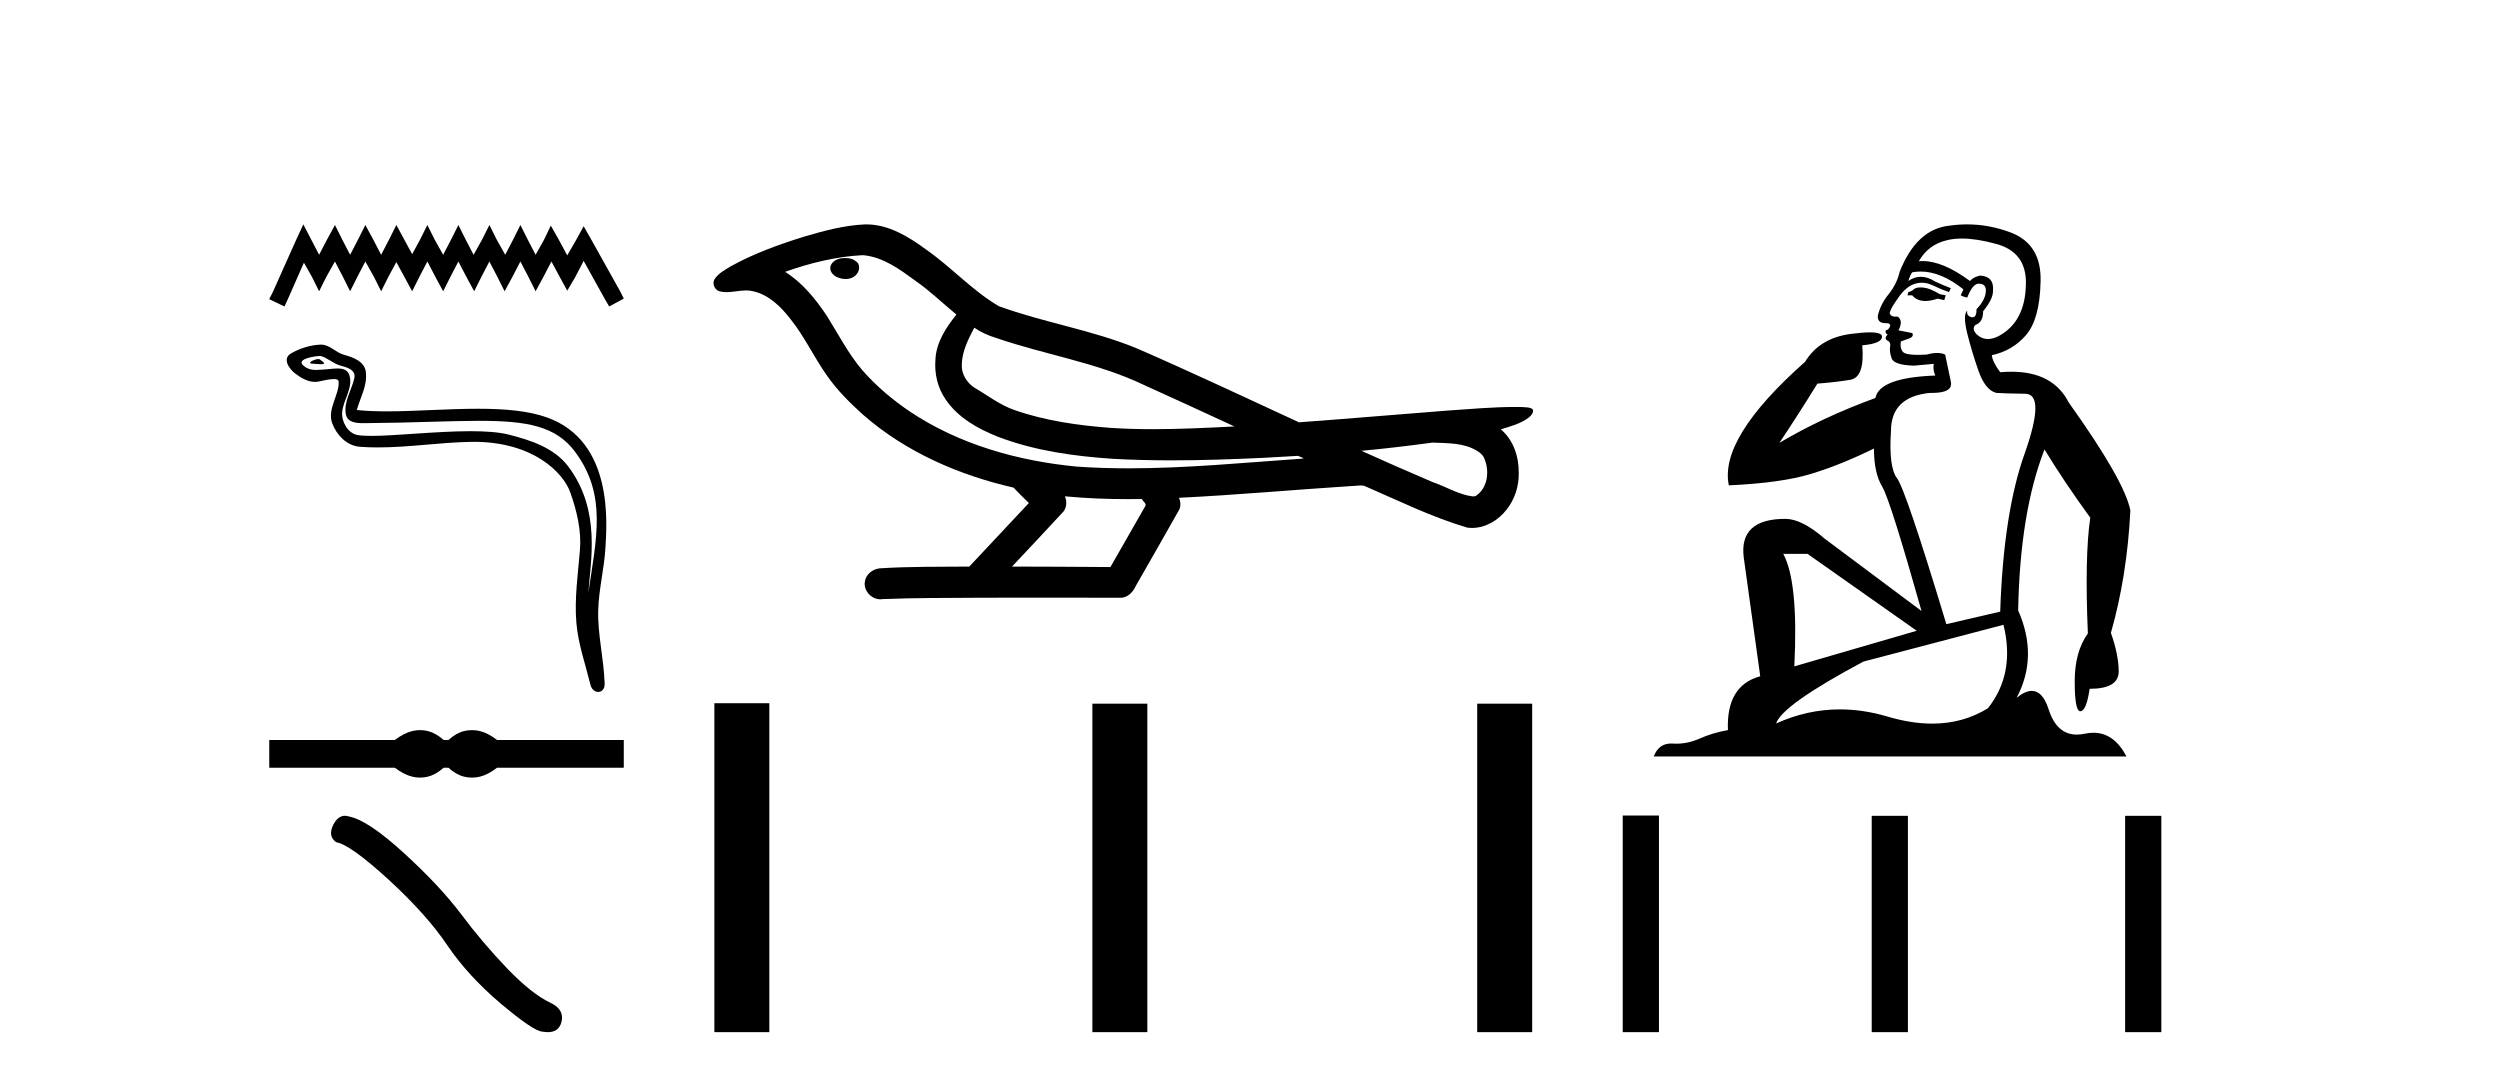
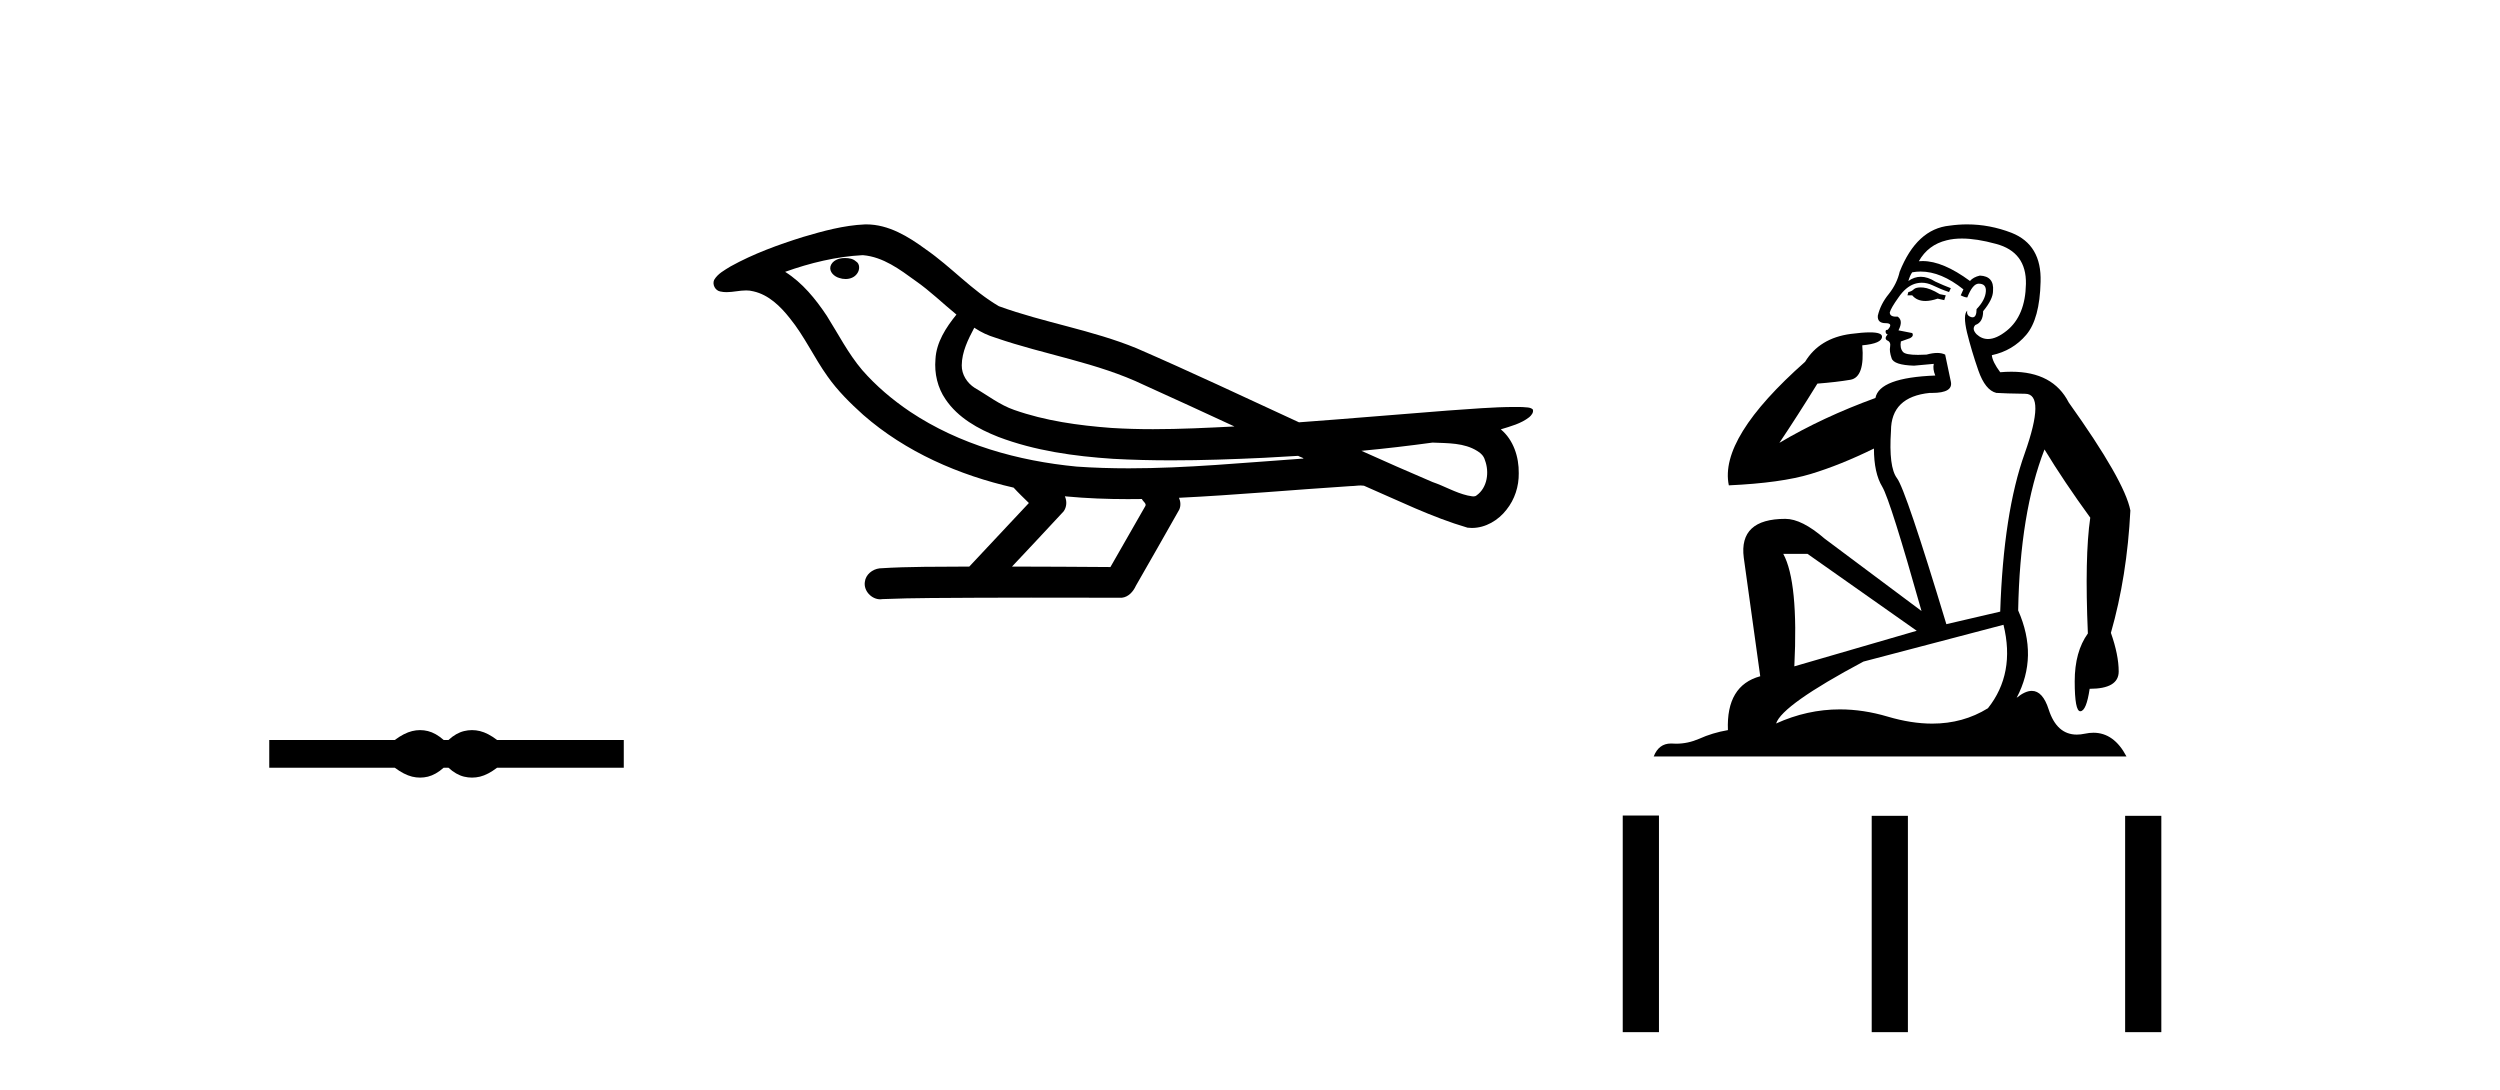
<svg xmlns="http://www.w3.org/2000/svg" width="94.0" height="41.0">
-   <path d="M 11.405 8.437 L 11.13 9.031 L 10.261 10.975 L 10.124 11.249 L 10.696 11.524 L 10.833 11.226 L 11.427 9.877 L 11.725 10.403 L 11.999 10.952 L 12.273 10.403 L 12.594 9.832 L 12.891 10.403 L 13.165 10.952 L 13.44 10.403 L 13.737 9.832 L 14.057 10.403 L 14.331 10.952 L 14.606 10.403 L 14.903 9.854 L 15.2 10.403 L 15.497 10.952 L 15.772 10.403 L 16.069 9.832 L 16.366 10.403 L 16.663 10.952 L 16.938 10.403 L 17.235 9.832 L 17.532 10.403 L 17.829 10.952 L 18.104 10.403 L 18.401 9.832 L 18.698 10.403 L 18.973 10.952 L 19.27 10.403 L 19.567 9.832 L 19.864 10.403 L 20.139 10.952 L 20.436 10.403 L 20.733 9.832 L 21.053 10.426 L 21.328 10.929 L 21.625 10.426 L 21.945 9.809 L 22.745 11.249 L 22.905 11.524 L 23.454 11.226 L 23.317 10.952 L 22.219 8.986 L 21.945 8.505 L 21.671 9.008 L 21.328 9.603 L 21.008 9.008 L 20.71 8.483 L 20.459 9.008 L 20.139 9.58 L 19.842 9.008 L 19.567 8.46 L 19.293 9.008 L 18.996 9.58 L 18.675 9.008 L 18.401 8.46 L 18.127 9.008 L 17.807 9.58 L 17.509 9.008 L 17.235 8.46 L 16.961 9.008 L 16.663 9.58 L 16.343 9.008 L 16.069 8.46 L 15.795 9.008 L 15.497 9.557 L 15.2 9.008 L 14.903 8.46 L 14.628 9.008 L 14.331 9.58 L 14.034 9.008 L 13.737 8.46 L 13.462 9.008 L 13.165 9.58 L 12.868 9.008 L 12.594 8.46 L 12.296 9.008 L 11.999 9.58 L 11.702 9.008 L 11.405 8.437 Z" style="fill:#000000;stroke:none" />
-   <path d="M 11.974 13.5 C 11.825 13.5 11.46 13.676 11.803 13.678 C 11.859 13.678 11.982 13.695 12.073 13.695 C 12.182 13.695 12.246 13.671 12.095 13.567 C 12.059 13.542 12.026 13.502 11.979 13.501 C 11.977 13.501 11.976 13.5 11.974 13.5 ZM 12.031 13.383 C 12.037 13.383 12.042 13.383 12.044 13.383 C 12.308 13.444 12.516 13.666 12.79 13.743 C 13.021 13.807 13.4 13.893 13.321 14.231 C 13.215 14.681 12.912 15.118 13.007 15.59 C 13.067 15.885 13.396 15.911 13.662 15.911 C 13.706 15.911 13.749 15.91 13.788 15.91 C 15.525 15.896 16.905 15.823 18.011 15.823 C 19.826 15.823 20.908 16.02 21.631 16.998 C 22.831 18.622 22.42 20.245 22.122 22.295 C 22.205 21.086 22.607 19.181 21.363 17.535 C 20.838 16.84 19.948 16.548 19.128 16.341 C 18.752 16.246 18.25 16.213 17.696 16.213 C 16.415 16.213 14.86 16.39 13.955 16.39 C 13.74 16.39 13.561 16.38 13.432 16.355 C 13.084 16.288 12.835 15.859 12.866 15.503 C 12.906 15.03 13.279 14.592 13.139 14.115 C 13.077 13.903 12.892 13.855 12.69 13.855 C 12.546 13.855 12.394 13.88 12.272 13.886 C 12.141 13.892 12.012 13.911 11.886 13.911 C 11.719 13.911 11.558 13.878 11.403 13.742 C 11.108 13.482 11.913 13.383 12.031 13.383 ZM 12.071 12.958 C 12.062 12.958 12.053 12.958 12.044 12.958 C 11.661 12.977 11.275 13.095 10.944 13.288 C 10.597 13.489 10.876 13.88 11.11 14.052 C 11.326 14.211 11.568 14.359 11.84 14.359 C 11.893 14.359 11.946 14.354 12.001 14.342 C 12.139 14.311 12.384 14.253 12.551 14.253 C 12.65 14.253 12.721 14.273 12.729 14.33 C 12.79 14.8 12.289 15.371 12.491 15.914 C 12.657 16.359 13.036 16.763 13.543 16.8 C 13.765 16.816 13.987 16.823 14.209 16.823 C 15.377 16.823 16.539 16.634 17.708 16.614 C 17.745 16.613 17.782 16.613 17.819 16.613 C 20.057 16.613 21.184 17.782 21.44 18.508 C 21.689 19.212 21.868 19.948 21.805 20.697 C 21.729 21.598 21.597 22.508 21.671 23.409 C 21.736 24.204 22.012 24.976 22.201 25.747 C 22.245 25.927 22.373 26.017 22.492 26.017 C 22.623 26.017 22.744 25.91 22.735 25.695 C 22.696 24.701 22.467 23.851 22.493 22.935 C 22.516 22.147 22.718 21.388 22.764 20.598 C 22.818 19.682 23.073 16.596 20.574 15.698 C 19.854 15.439 18.942 15.369 17.975 15.369 C 16.83 15.369 15.609 15.467 14.54 15.467 C 14.14 15.467 13.762 15.453 13.416 15.416 C 13.554 14.925 13.818 14.498 13.756 13.986 C 13.708 13.582 13.266 13.431 12.93 13.339 C 12.616 13.253 12.403 12.958 12.071 12.958 Z" style="fill:#000000;stroke:none" />
  <path d="M 15.795 27.452 C 15.696 27.452 15.596 27.464 15.496 27.489 C 15.295 27.538 15.078 27.649 14.844 27.823 L 10.124 27.823 L 10.124 28.867 L 14.844 28.867 C 15.078 29.041 15.295 29.152 15.496 29.202 C 15.596 29.226 15.696 29.238 15.795 29.238 C 15.894 29.238 15.993 29.226 16.091 29.202 C 16.288 29.152 16.485 29.041 16.681 28.867 L 16.863 28.867 C 17.052 29.041 17.247 29.152 17.447 29.202 C 17.547 29.226 17.648 29.238 17.748 29.238 C 17.848 29.238 17.948 29.226 18.048 29.202 C 18.249 29.152 18.462 29.041 18.689 28.867 L 23.454 28.867 L 23.454 27.823 L 18.689 27.823 C 18.462 27.649 18.249 27.538 18.048 27.489 C 17.948 27.464 17.848 27.452 17.748 27.452 C 17.648 27.452 17.547 27.464 17.447 27.489 C 17.247 27.538 17.052 27.649 16.863 27.823 L 16.681 27.823 C 16.485 27.649 16.288 27.538 16.091 27.489 C 15.993 27.464 15.894 27.452 15.795 27.452 Z" style="fill:#000000;stroke:none" />
-   <path d="M 12.968 30.673 Q 12.71 30.673 12.535 31.005 Q 12.317 31.434 12.637 31.666 Q 13.167 31.753 14.612 33.075 Q 16.049 34.396 16.819 35.543 Q 17.596 36.69 18.83 37.736 Q 20.064 38.774 20.391 38.789 Q 20.504 38.809 20.6 38.809 Q 21.01 38.809 21.11 38.433 Q 21.233 37.961 20.703 37.707 Q 19.999 37.38 19.063 36.407 Q 18.126 35.427 17.334 34.367 Q 16.536 33.307 15.185 32.073 Q 13.835 30.838 13.123 30.7 Q 13.042 30.673 12.968 30.673 Z" style="fill:#000000;stroke:none" />
  <path d="M 31.784 9.703 C 31.771 9.703 31.759 9.703 31.746 9.703 C 31.537 9.704 31.293 9.794 31.226 10.011 C 31.17 10.224 31.372 10.402 31.558 10.452 C 31.632 10.478 31.712 10.491 31.793 10.491 C 31.963 10.491 32.132 10.428 32.23 10.283 C 32.33 10.149 32.342 9.917 32.18 9.825 C 32.072 9.728 31.925 9.703 31.784 9.703 ZM 36.633 12.322 L 36.647 12.331 L 36.657 12.337 C 36.894 12.496 37.154 12.615 37.428 12.698 C 39.278 13.339 41.249 13.628 43.024 14.48 C 44.158 14.991 45.286 15.513 46.415 16.035 C 45.396 16.086 44.376 16.137 43.355 16.137 C 42.83 16.137 42.305 16.123 41.781 16.09 C 40.546 15.997 39.303 15.825 38.133 15.413 C 37.593 15.227 37.137 14.866 36.649 14.584 C 36.362 14.401 36.156 14.082 36.162 13.735 C 36.166 13.228 36.402 12.76 36.633 12.322 ZM 32.434 9.594 L 32.451 9.595 L 32.454 9.595 C 33.207 9.661 33.833 10.13 34.426 10.561 C 34.972 10.941 35.447 11.407 35.962 11.828 C 35.57 12.313 35.204 12.869 35.173 13.512 C 35.128 14.04 35.253 14.582 35.555 15.018 C 36.02 15.708 36.78 16.129 37.538 16.428 C 38.914 16.951 40.389 17.155 41.852 17.252 C 42.585 17.292 43.318 17.309 44.051 17.309 C 45.207 17.309 46.362 17.268 47.516 17.214 C 47.947 17.192 48.378 17.168 48.809 17.14 C 48.854 17.173 49.107 17.245 48.968 17.245 C 48.966 17.245 48.963 17.245 48.961 17.245 C 46.793 17.395 44.619 17.609 42.444 17.609 C 41.791 17.609 41.137 17.59 40.483 17.544 C 38.278 17.332 36.074 16.717 34.218 15.479 C 33.557 15.033 32.942 14.514 32.417 13.912 C 31.892 13.293 31.519 12.56 31.088 11.875 C 30.665 11.241 30.172 10.631 29.521 10.221 C 30.459 9.886 31.438 9.647 32.434 9.594 ZM 53.866 16.641 L 53.878 16.642 C 54.442 16.667 55.052 16.646 55.547 16.958 C 55.681 17.035 55.793 17.15 55.834 17.303 C 56.003 17.747 55.928 18.335 55.52 18.626 C 55.485 18.656 55.445 18.665 55.402 18.665 C 55.33 18.665 55.252 18.637 55.182 18.631 C 54.723 18.525 54.31 18.276 53.864 18.125 C 52.967 17.743 52.076 17.351 51.189 16.951 C 52.084 16.868 52.976 16.762 53.866 16.641 ZM 40.039 18.66 C 40.058 18.662 40.077 18.664 40.096 18.666 C 40.862 18.738 41.632 18.767 42.401 18.767 C 42.579 18.767 42.757 18.766 42.935 18.763 C 42.969 18.851 43.119 18.933 43.065 19.026 C 42.627 19.791 42.19 20.556 41.752 21.321 C 40.519 21.311 39.285 21.306 38.052 21.303 C 38.697 20.611 39.352 19.926 39.991 19.229 C 40.111 19.067 40.122 18.841 40.039 18.66 ZM 32.573 8.437 C 32.554 8.437 32.535 8.437 32.516 8.438 C 31.725 8.473 30.955 8.685 30.2 8.908 C 29.262 9.202 28.328 9.54 27.469 10.017 C 27.243 10.158 26.985 10.29 26.85 10.528 C 26.776 10.702 26.893 10.925 27.082 10.96 C 27.161 10.978 27.241 10.985 27.321 10.985 C 27.565 10.985 27.81 10.92 28.054 10.92 C 28.146 10.92 28.238 10.93 28.33 10.955 C 28.904 11.084 29.346 11.52 29.699 11.967 C 30.248 12.642 30.61 13.447 31.116 14.153 C 31.496 14.693 31.967 15.158 32.456 15.598 C 34.054 16.996 36.053 17.865 38.112 18.335 C 38.295 18.536 38.492 18.722 38.686 18.913 C 37.939 19.71 37.192 20.506 36.445 21.303 C 35.32 21.313 34.193 21.297 33.071 21.37 C 32.803 21.402 32.549 21.602 32.518 21.88 C 32.467 22.215 32.769 22.534 33.099 22.534 C 33.128 22.534 33.158 22.531 33.187 22.526 C 34.395 22.476 35.604 22.485 36.812 22.475 C 37.463 22.472 38.114 22.471 38.766 22.471 C 39.904 22.471 41.043 22.474 42.182 22.475 C 42.432 22.448 42.611 22.241 42.709 22.025 C 43.252 21.069 43.805 20.119 44.341 19.16 C 44.404 19.02 44.391 18.855 44.33 18.717 C 46.485 18.612 48.635 18.416 50.788 18.277 C 50.912 18.277 51.04 18.254 51.164 18.254 C 51.205 18.254 51.245 18.257 51.285 18.263 C 52.569 18.818 53.833 19.446 55.18 19.841 C 55.235 19.848 55.29 19.851 55.345 19.851 C 55.856 19.851 56.338 19.563 56.644 19.165 C 56.954 18.779 57.112 18.287 57.105 17.794 C 57.114 17.184 56.908 16.54 56.43 16.143 C 56.799 16.03 57.192 15.928 57.5 15.686 C 57.579 15.618 57.676 15.504 57.632 15.393 C 57.53 15.301 57.373 15.323 57.246 15.305 C 57.153 15.303 57.06 15.302 56.967 15.302 C 56.121 15.302 55.277 15.381 54.434 15.437 C 52.57 15.58 50.707 15.743 48.842 15.879 C 46.811 14.942 44.785 13.985 42.735 13.095 C 41.061 12.407 39.253 12.131 37.557 11.513 C 36.55 10.924 35.766 10.037 34.81 9.375 C 34.156 8.895 33.412 8.437 32.573 8.437 Z" style="fill:#000000;stroke:none" />
-   <path d="M 26.86 26.441 L 26.86 38.809 L 28.927 38.809 L 28.927 26.441 ZM 41.073 26.458 L 41.073 38.809 L 43.14 38.809 L 43.14 26.458 ZM 55.543 26.458 L 55.543 38.809 L 57.61 38.809 L 57.61 26.458 Z" style="fill:#000000;stroke:none" />
  <path d="M 72.214 10.807 Q 72.046 10.807 71.968 10.869 Q 71.878 10.959 71.754 10.981 L 71.72 11.105 L 71.9 11.105 Q 72.078 11.317 72.393 11.317 Q 72.596 11.317 72.856 11.229 L 73.104 11.285 L 73.16 11.105 L 72.935 11.06 Q 72.564 10.835 72.316 10.812 Q 72.261 10.807 72.214 10.807 ZM 73.767 8.969 Q 74.32 8.969 75.05 9.17 Q 76.198 9.474 76.175 10.677 Q 76.153 11.87 75.455 12.433 Q 75.064 12.747 74.75 12.747 Q 74.512 12.747 74.319 12.568 Q 74.128 12.365 74.274 12.219 Q 74.566 12.118 74.566 11.701 Q 74.938 11.251 74.938 10.936 Q 74.983 10.385 74.443 10.362 Q 74.195 10.419 74.071 10.565 Q 73.055 9.816 72.292 9.816 Q 72.218 9.816 72.148 9.822 L 72.148 9.822 Q 72.496 9.204 73.194 9.035 Q 73.452 8.969 73.767 8.969 ZM 72.217 10.21 Q 72.986 10.21 73.824 10.88 L 73.723 11.105 Q 73.88 11.184 73.97 11.184 Q 74.173 10.666 74.398 10.666 Q 74.69 10.666 74.668 10.959 Q 74.645 11.285 74.319 11.623 Q 74.319 11.931 74.169 11.931 Q 74.149 11.931 74.128 11.926 Q 73.925 11.87 73.97 11.679 L 73.97 11.679 Q 73.801 11.825 73.959 12.5 Q 74.128 13.186 74.386 13.929 Q 74.645 14.671 75.061 14.773 Q 75.388 14.795 76.153 14.806 Q 76.918 14.818 76.13 17.045 Q 75.331 19.273 75.208 22.997 L 73.183 23.469 Q 71.653 18.406 71.326 17.979 Q 71.011 17.563 71.101 16.201 Q 71.101 14.919 72.564 14.773 Q 72.606 14.774 72.646 14.774 Q 73.448 14.774 73.351 14.345 Q 73.261 13.906 73.138 13.333 Q 73.014 13.271 72.839 13.271 Q 72.665 13.271 72.44 13.333 Q 72.26 13.343 72.116 13.343 Q 71.646 13.343 71.551 13.231 Q 71.428 13.085 71.473 12.838 L 71.821 12.714 Q 71.968 12.635 71.9 12.523 L 71.383 12.421 Q 71.574 12.05 71.349 11.904 Q 71.316 11.906 71.287 11.906 Q 71.056 11.906 71.056 11.746 Q 71.101 11.578 71.383 11.184 Q 71.653 10.79 71.979 10.677 Q 72.119 10.631 72.26 10.631 Q 72.457 10.631 72.654 10.722 Q 72.98 10.88 73.284 10.981 L 73.351 10.835 Q 73.081 10.734 72.766 10.587 Q 72.482 10.407 72.221 10.407 Q 71.977 10.407 71.754 10.565 Q 71.821 10.34 71.9 10.239 Q 72.057 10.21 72.217 10.21 ZM 67.962 20.825 L 72.069 23.717 L 67.467 25.055 Q 67.625 21.883 67.051 20.825 ZM 75.331 23.492 Q 75.781 25.325 74.746 26.63 Q 73.812 27.208 72.65 27.208 Q 71.866 27.208 70.978 26.945 Q 70.062 26.673 69.18 26.673 Q 67.948 26.673 66.781 27.204 Q 67.006 26.507 70.066 24.875 L 75.331 23.492 ZM 73.965 8.437 Q 73.638 8.437 73.306 8.484 Q 72.069 8.607 71.428 10.216 Q 71.326 10.666 71.023 11.049 Q 70.708 11.431 70.606 11.87 Q 70.584 12.151 70.899 12.151 Q 71.203 12.151 70.978 12.399 Q 70.888 12.399 70.899 12.478 Q 70.91 12.568 70.978 12.568 Q 70.831 12.736 70.966 12.804 Q 71.101 12.86 71.068 13.04 Q 71.034 13.209 71.124 13.468 Q 71.203 13.726 71.968 13.749 L 72.71 13.681 L 72.71 13.681 Q 72.665 13.873 72.766 14.12 Q 70.663 14.199 70.516 14.964 Q 68.536 15.684 66.905 16.651 Q 67.591 15.628 68.334 14.424 Q 69.054 14.368 69.583 14.278 Q 70.123 14.176 70.021 12.984 Q 70.764 12.916 70.764 12.658 Q 70.764 12.497 70.307 12.497 Q 70.029 12.497 69.583 12.556 Q 68.412 12.714 67.872 13.603 Q 64.632 16.471 65.004 18.249 Q 66.972 18.159 68.086 17.821 Q 69.2 17.484 70.46 16.865 Q 70.46 17.788 70.775 18.305 Q 71.079 18.823 72.249 22.974 L 68.604 20.251 Q 67.749 19.509 67.13 19.509 Q 65.375 19.509 65.566 20.971 L 66.185 25.427 Q 64.902 25.775 64.97 27.452 Q 64.385 27.553 63.89 27.778 Q 63.462 27.963 63.026 27.963 Q 62.958 27.963 62.889 27.958 Q 62.858 27.956 62.828 27.956 Q 62.37 27.956 62.18 28.442 L 79.955 28.442 Q 79.487 27.551 78.713 27.551 Q 78.558 27.551 78.391 27.587 Q 78.232 27.621 78.088 27.621 Q 77.333 27.621 77.03 26.675 Q 76.807 25.977 76.396 25.977 Q 76.146 25.977 75.826 26.237 Q 76.648 24.684 75.883 22.952 Q 75.95 19.273 76.873 16.899 Q 77.604 18.103 78.594 19.464 Q 78.38 20.926 78.504 23.818 Q 78.009 24.504 78.009 25.618 Q 78.009 26.743 78.219 26.743 Q 78.221 26.743 78.223 26.743 Q 78.448 26.732 78.571 25.899 Q 79.663 25.899 79.663 25.247 Q 79.663 24.628 79.37 23.795 Q 79.978 21.669 80.102 19.194 Q 79.888 18.08 77.784 15.133 Q 77.196 13.977 75.629 13.977 Q 75.427 13.977 75.208 13.996 Q 74.915 13.603 74.893 13.355 Q 75.68 13.186 76.186 12.59 Q 76.693 11.994 76.726 10.599 Q 76.771 9.204 75.635 8.754 Q 74.815 8.437 73.965 8.437 Z" style="fill:#000000;stroke:none" />
  <path d="M 61.015 30.664 L 61.015 38.809 L 62.377 38.809 L 62.377 30.664 ZM 70.376 30.675 L 70.376 38.809 L 71.737 38.809 L 71.737 30.675 ZM 79.905 30.675 L 79.905 38.809 L 81.266 38.809 L 81.266 30.675 Z" style="fill:#000000;stroke:none" />
</svg>